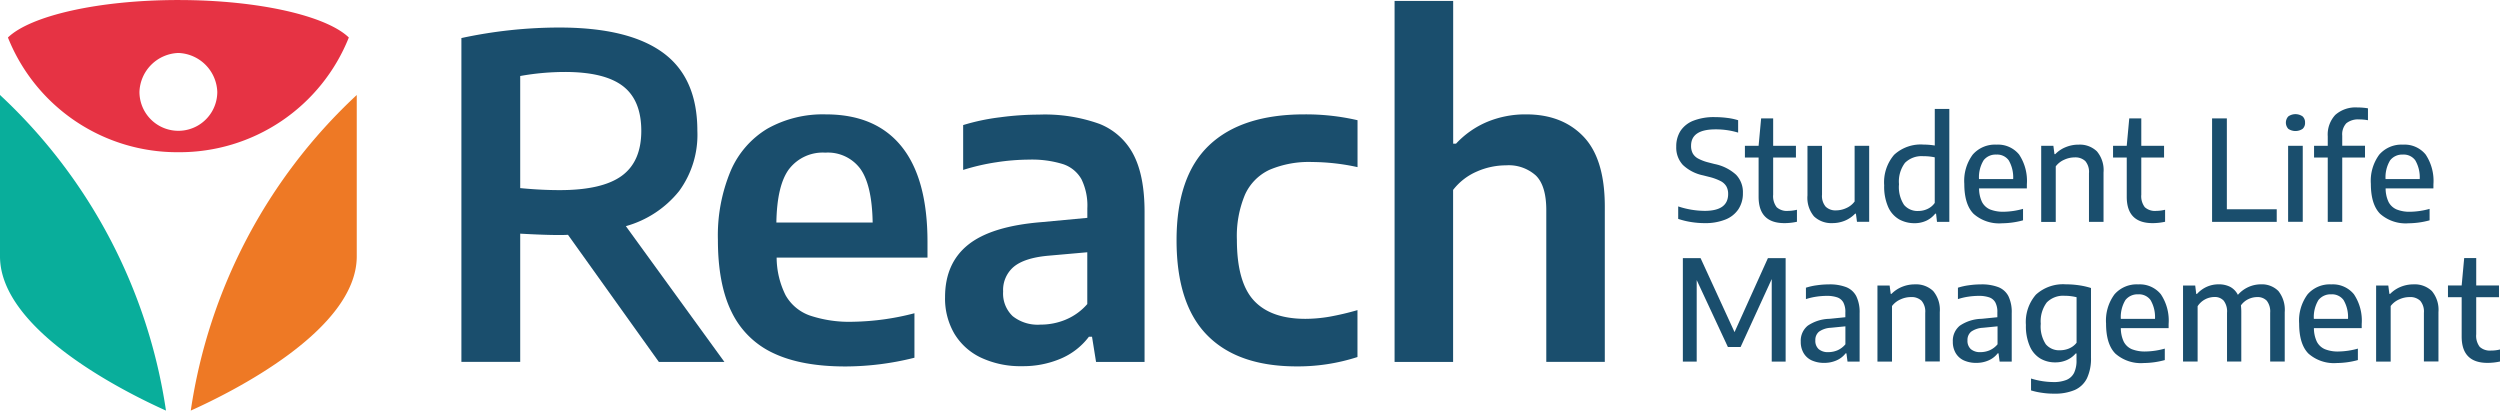
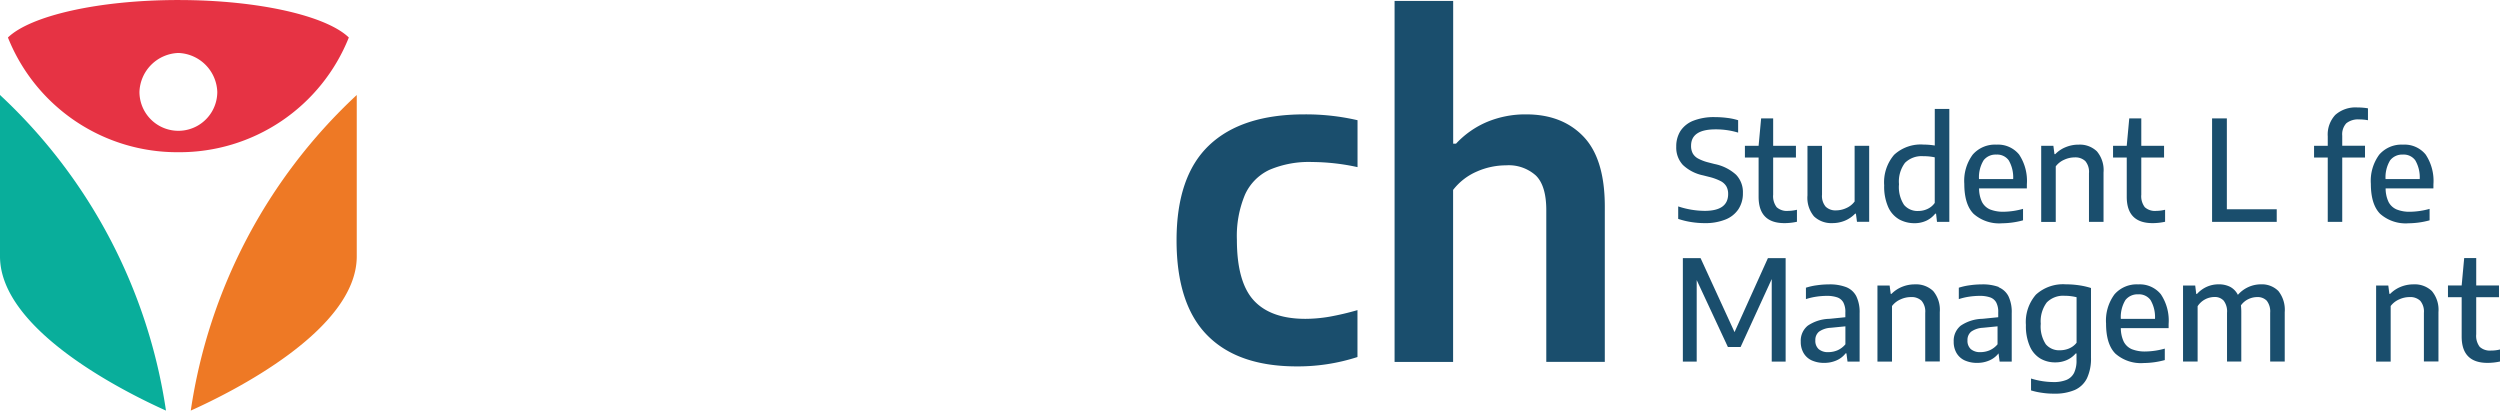
<svg xmlns="http://www.w3.org/2000/svg" id="Reach_student_logo" data-name="Reach student logo" width="443.968" height="72.915" viewBox="0 0 443.968 72.915">
-   <path id="Path_120" data-name="Path 120" d="M124.869,80.647,108.73,58.07c-.371.026-.922.038-1.664.038-1.587,0-3.865-.077-6.822-.243V80.634H89.8V23.129a82.75,82.75,0,0,1,17.381-1.869c8.23,0,14.36,1.5,18.43,4.48s6.092,7.6,6.092,13.848A16.912,16.912,0,0,1,128.465,50.3a18.494,18.494,0,0,1-9.458,6.233l17.5,24.113H124.869ZM100.231,49.776c2.509.243,4.851.358,7.027.358q7.507,0,10.994-2.521t3.494-7.987q0-5.472-3.277-7.974t-10.29-2.5a44.955,44.955,0,0,0-7.935.717v19.9Z" transform="translate(-7.861 -16.371)" fill="#1a4e6d" />
-   <path id="Path_121" data-name="Path 121" d="M162.6,58.741H135.821a15.178,15.178,0,0,0,1.587,6.681,8,8,0,0,0,4.288,3.6,22.021,22.021,0,0,0,7.731,1.114,45.626,45.626,0,0,0,10.866-1.51v7.9a50.611,50.611,0,0,1-12.3,1.549q-7.737,0-12.709-2.342a15.45,15.45,0,0,1-7.436-7.283c-1.638-3.289-2.457-7.577-2.457-12.837a29.672,29.672,0,0,1,2.265-12.261,16.149,16.149,0,0,1,6.54-7.513A20.117,20.117,0,0,1,144.55,33.31q8.85,0,13.452,5.7t4.608,16.92v2.816ZM138.074,42.96q-2.189,2.861-2.3,9.561h17.1c-.077-4.467-.819-7.654-2.2-9.561a7.169,7.169,0,0,0-6.207-2.854,7.54,7.54,0,0,0-6.387,2.854" transform="translate(2.1 -12.998)" fill="#1a4e6d" />
-   <path id="Path_122" data-name="Path 122" d="M184.236,34.953a11.6,11.6,0,0,1,6.092,5.414c1.331,2.509,2.009,5.926,2.009,10.239v26.66h-8.614l-.717-4.48h-.55a12.233,12.233,0,0,1-5.017,3.9,17.007,17.007,0,0,1-6.809,1.331,16.485,16.485,0,0,1-7.334-1.51,10.974,10.974,0,0,1-4.736-4.262,12.352,12.352,0,0,1-1.651-6.489q0-6.028,4.121-9.318t13.055-4.006l8.089-.755v-1.7a10.6,10.6,0,0,0-1.05-5.171,5.855,5.855,0,0,0-3.289-2.675,18.629,18.629,0,0,0-6.015-.794,39.18,39.18,0,0,0-5.747.461,38.745,38.745,0,0,0-5.951,1.369V35.2a37.948,37.948,0,0,1,6.566-1.382,52.5,52.5,0,0,1,6.886-.474,28.712,28.712,0,0,1,10.661,1.613M178.3,69.766a10.331,10.331,0,0,0,3.865-2.777v-9.2l-7.1.627q-4.089.4-5.964,1.958a5.405,5.405,0,0,0-1.881,4.39,5.549,5.549,0,0,0,1.689,4.364,7.154,7.154,0,0,0,4.94,1.51,11.6,11.6,0,0,0,4.454-.87" transform="translate(10.922 -12.99)" fill="#1a4e6d" />
  <path id="Path_123" data-name="Path 123" d="M194.47,72.526Q189.036,67,189.03,55.682q0-11.385,5.785-16.882t16.946-5.491a40.746,40.746,0,0,1,9.407,1.037v8.332a38.693,38.693,0,0,0-8.05-.909,17.856,17.856,0,0,0-7.577,1.382,8.912,8.912,0,0,0-4.364,4.428,19,19,0,0,0-1.433,8c0,4.992,1,8.588,2.995,10.764s5.056,3.277,9.177,3.277a25.962,25.962,0,0,0,4.224-.371,48.847,48.847,0,0,0,5.017-1.178V76.4a34.313,34.313,0,0,1-10.789,1.664c-6.963,0-12.274-1.843-15.9-5.542" transform="translate(19.912 -12.998)" fill="#1a4e6d" />
  <path id="Path_124" data-name="Path 124" d="M219.293,17.57h10.393V42.912h.512a16.078,16.078,0,0,1,5.529-3.865,17.666,17.666,0,0,1,6.924-1.331q6.393,0,10.175,3.942c2.521,2.637,3.788,6.771,3.788,12.441V81.667H246.222V54.738q0-4.32-1.83-6.143a7.191,7.191,0,0,0-5.312-1.83,12.92,12.92,0,0,0-5.158,1.088,10.674,10.674,0,0,0-4.249,3.277V81.68H219.28V17.57Z" transform="translate(28.379 -17.404)" fill="#1a4e6d" />
  <path id="Path_125" data-name="Path 125" d="M261.009,52.325a13.781,13.781,0,0,1-2.3-.563V49.548a15.617,15.617,0,0,0,2.368.589,15.264,15.264,0,0,0,2.342.2c2.777,0,4.16-1,4.16-2.995a2.7,2.7,0,0,0-.333-1.382,2.525,2.525,0,0,0-1.05-.934,9.3,9.3,0,0,0-1.984-.717l-1.113-.282a7.356,7.356,0,0,1-3.558-1.843,4.517,4.517,0,0,1-1.177-3.238,5.083,5.083,0,0,1,.768-2.829,4.877,4.877,0,0,1,2.3-1.8,10.007,10.007,0,0,1,3.8-.627,17.625,17.625,0,0,1,2.189.141,11.135,11.135,0,0,1,1.933.41v2.2a13.657,13.657,0,0,0-4.006-.576c-2.905,0-4.352.973-4.352,2.918a2.821,2.821,0,0,0,.294,1.344,2.388,2.388,0,0,0,.96.922,7.867,7.867,0,0,0,1.83.691l1.1.282a8.006,8.006,0,0,1,3.8,1.894A4.454,4.454,0,0,1,270.2,47.18a5.07,5.07,0,0,1-.806,2.88,4.963,4.963,0,0,1-2.329,1.83,9.587,9.587,0,0,1-3.673.627,15.419,15.419,0,0,1-2.381-.192" transform="translate(39.317 -12.892)" fill="#1a4e6d" />
  <path id="Path_126" data-name="Path 126" d="M277.131,50.086v2.137a10.464,10.464,0,0,1-2.214.243c-3.059,0-4.595-1.549-4.595-4.672V40.82H267.89V38.734h2.432l.448-4.864h2.137v4.864h4.044V40.82h-4.044V47.4a3.21,3.21,0,0,0,.627,2.24,2.678,2.678,0,0,0,2,.653,7.2,7.2,0,0,0,1.6-.2" transform="translate(41.984 -12.841)" fill="#1a4e6d" />
  <path id="Path_127" data-name="Path 127" d="M277.747,50.226a5.131,5.131,0,0,1-1.178-3.737V37.683h2.585v8.665a2.926,2.926,0,0,0,.653,2.137,2.492,2.492,0,0,0,1.843.653,4.325,4.325,0,0,0,1.792-.4,3.644,3.644,0,0,0,1.5-1.177V37.67h2.585v13.5h-2.163l-.192-1.446h-.141a5.426,5.426,0,0,1-1.843,1.254,5.828,5.828,0,0,1-2.214.422,4.455,4.455,0,0,1-3.225-1.177" transform="translate(44.414 -11.778)" fill="#1a4e6d" />
  <path id="Path_128" data-name="Path 128" d="M289.834,52.145a4.747,4.747,0,0,1-1.92-2.2,8.967,8.967,0,0,1-.7-3.827,7.493,7.493,0,0,1,1.766-5.414,6.957,6.957,0,0,1,5.235-1.817,12.554,12.554,0,0,1,1.984.166v-6.5h2.585V52.606h-2.189l-.166-1.446h-.154A4.4,4.4,0,0,1,294.71,52.4a4.913,4.913,0,0,1-2.112.448,5.613,5.613,0,0,1-2.765-.7m5.068-1.83a3.164,3.164,0,0,0,1.293-1.075V41.151a9.257,9.257,0,0,0-2.022-.2,4.184,4.184,0,0,0-3.264,1.177,5.531,5.531,0,0,0-1.062,3.8,5.737,5.737,0,0,0,.9,3.673,3.109,3.109,0,0,0,2.534,1.075,3.8,3.8,0,0,0,1.625-.358" transform="translate(47.392 -13.211)" fill="#1a4e6d" />
  <path id="Path_129" data-name="Path 129" d="M309.439,45.279h-8.486a5.652,5.652,0,0,0,.525,2.419,2.907,2.907,0,0,0,1.421,1.318,6.326,6.326,0,0,0,2.47.41,13.311,13.311,0,0,0,3.392-.512v2.035a14.565,14.565,0,0,1-3.712.525,6.853,6.853,0,0,1-5.068-1.677q-1.651-1.67-1.651-5.337a7.826,7.826,0,0,1,1.5-5.184,5.225,5.225,0,0,1,4.211-1.766,4.829,4.829,0,0,1,4.019,1.753,8.45,8.45,0,0,1,1.382,5.273Zm-7.679-4.992a5.789,5.789,0,0,0-.819,3.341h6.067a5.99,5.99,0,0,0-.794-3.341,2.536,2.536,0,0,0-2.2-1.011,2.682,2.682,0,0,0-2.253,1.011" transform="translate(50.504 -11.823)" fill="#1a4e6d" />
  <path id="Path_130" data-name="Path 130" d="M309,37.715h2.163l.192,1.485h.141a5.337,5.337,0,0,1,1.881-1.254,5.918,5.918,0,0,1,2.278-.435,4.349,4.349,0,0,1,3.238,1.19,5.165,5.165,0,0,1,1.177,3.75v8.767h-2.585V42.578a2.96,2.96,0,0,0-.653-2.15,2.559,2.559,0,0,0-1.894-.653,4.44,4.44,0,0,0-1.817.4,3.763,3.763,0,0,0-1.536,1.19V51.23H309Z" transform="translate(53.49 -11.823)" fill="#1a4e6d" />
  <path id="Path_131" data-name="Path 131" d="M328.211,50.086v2.137a10.463,10.463,0,0,1-2.214.243c-3.059,0-4.595-1.549-4.595-4.672V40.82H318.97V38.734H321.4l.448-4.864h2.137v4.864h4.044V40.82h-4.044V47.4a3.21,3.21,0,0,0,.627,2.24,2.678,2.678,0,0,0,2,.653,7.2,7.2,0,0,0,1.6-.2" transform="translate(56.281 -12.841)" fill="#1a4e6d" />
  <path id="Path_132" data-name="Path 132" d="M332.71,52.236V33.87h2.624V50h8.857v2.24Z" transform="translate(60.127 -12.841)" fill="#1a4e6d" />
-   <path id="Path_133" data-name="Path 133" d="M343.385,35.891a1.626,1.626,0,0,1,0-2.214,2.222,2.222,0,0,1,2.534,0,1.428,1.428,0,0,1,.435,1.114,1.382,1.382,0,0,1-.435,1.1,2.283,2.283,0,0,1-2.534,0m-.038,3.008h2.6V52.4h-2.6Z" transform="translate(62.993 -13.007)" fill="#1a4e6d" />
  <path id="Path_134" data-name="Path 134" d="M352.594,35.153a2.887,2.887,0,0,0-.73,2.2v1.8h4.044v2.086h-4.044V52.662h-2.573V41.245H346.86V39.159h2.432V37.482a5.113,5.113,0,0,1,1.344-3.814,5.417,5.417,0,0,1,3.929-1.318,11.157,11.157,0,0,1,1.869.154v2.112a8.638,8.638,0,0,0-1.561-.141,3.339,3.339,0,0,0-2.278.678" transform="translate(64.087 -13.267)" fill="#1a4e6d" />
  <path id="Path_135" data-name="Path 135" d="M365.849,45.279h-8.486a5.652,5.652,0,0,0,.525,2.419,2.907,2.907,0,0,0,1.421,1.318,6.1,6.1,0,0,0,2.47.41,13.312,13.312,0,0,0,3.392-.512v2.035a14.566,14.566,0,0,1-3.712.525,6.853,6.853,0,0,1-5.068-1.677q-1.651-1.67-1.651-5.337a7.826,7.826,0,0,1,1.5-5.184,5.225,5.225,0,0,1,4.211-1.766,4.829,4.829,0,0,1,4.019,1.753,8.45,8.45,0,0,1,1.382,5.273Zm-7.679-4.992a5.789,5.789,0,0,0-.819,3.341h6.067a5.989,5.989,0,0,0-.794-3.341,2.536,2.536,0,0,0-2.2-1.011,2.7,2.7,0,0,0-2.253,1.011" transform="translate(66.293 -11.823)" fill="#1a4e6d" />
  <path id="Path_136" data-name="Path 136" d="M274.383,53.26h3.149V71.626h-2.47V56.972l-5.529,12.069h-2.253l-5.542-11.89V71.626H259.28V53.26h3.149l6.028,13.132Z" transform="translate(39.574 -7.414)" fill="#1a4e6d" />
  <path id="Path_137" data-name="Path 137" d="M283.7,57.386a3.429,3.429,0,0,1,1.792,1.6,6.453,6.453,0,0,1,.6,3.021v8.6h-2.15l-.192-1.459H283.6a4.066,4.066,0,0,1-1.625,1.254,5.287,5.287,0,0,1-2.176.435,5.2,5.2,0,0,1-2.227-.448,3.231,3.231,0,0,1-1.434-1.305,3.853,3.853,0,0,1-.5-2,3.452,3.452,0,0,1,1.229-2.841,7.152,7.152,0,0,1,3.891-1.229l2.8-.282v-.858a3.567,3.567,0,0,0-.358-1.766,1.97,1.97,0,0,0-1.075-.9,5.669,5.669,0,0,0-1.92-.269,13.08,13.08,0,0,0-1.792.141,11.186,11.186,0,0,0-1.856.435V57.489a11.1,11.1,0,0,1,1.958-.435,14.982,14.982,0,0,1,2.086-.154,8.188,8.188,0,0,1,3.1.486M282.167,68.6a3.8,3.8,0,0,0,1.4-1.062V64.349l-2.6.256a3.946,3.946,0,0,0-2.086.691,1.894,1.894,0,0,0-.653,1.536,1.981,1.981,0,0,0,.589,1.561,2.509,2.509,0,0,0,1.741.538,4.181,4.181,0,0,0,1.613-.333" transform="translate(44.153 -6.396)" fill="#1a4e6d" />
  <path id="Path_138" data-name="Path 138" d="M286.28,57.1h2.163l.192,1.485h.141a5.515,5.515,0,0,1,1.881-1.254,5.918,5.918,0,0,1,2.278-.435,4.393,4.393,0,0,1,3.238,1.177,5.186,5.186,0,0,1,1.177,3.75v8.767h-2.585V61.956a2.96,2.96,0,0,0-.653-2.15,2.559,2.559,0,0,0-1.894-.653,4.44,4.44,0,0,0-1.817.4,3.763,3.763,0,0,0-1.536,1.19v9.868H286.28V57.1Z" transform="translate(47.131 -6.396)" fill="#1a4e6d" />
-   <path id="Path_139" data-name="Path 139" d="M304.816,57.386a3.429,3.429,0,0,1,1.792,1.6,6.465,6.465,0,0,1,.589,3.021v8.6h-2.15l-.192-1.459H304.7a4.066,4.066,0,0,1-1.625,1.254,5.287,5.287,0,0,1-2.176.435,5.2,5.2,0,0,1-2.227-.448,3.231,3.231,0,0,1-1.433-1.305,3.853,3.853,0,0,1-.5-2,3.452,3.452,0,0,1,1.229-2.841,7.141,7.141,0,0,1,3.878-1.229l2.8-.282v-.858a3.567,3.567,0,0,0-.358-1.766,1.97,1.97,0,0,0-1.075-.9,5.669,5.669,0,0,0-1.92-.269,13.079,13.079,0,0,0-1.792.141,10.894,10.894,0,0,0-1.856.435V57.489a11.1,11.1,0,0,1,1.958-.435,14.982,14.982,0,0,1,2.086-.154,8.24,8.24,0,0,1,3.123.486M303.28,68.6a3.8,3.8,0,0,0,1.4-1.062V64.349l-2.6.256a3.945,3.945,0,0,0-2.086.691,1.894,1.894,0,0,0-.653,1.536,1.981,1.981,0,0,0,.589,1.561,2.509,2.509,0,0,0,1.741.538,4.182,4.182,0,0,0,1.613-.333" transform="translate(50.059 -6.396)" fill="#1a4e6d" />
+   <path id="Path_139" data-name="Path 139" d="M304.816,57.386a3.429,3.429,0,0,1,1.792,1.6,6.465,6.465,0,0,1,.589,3.021v8.6h-2.15l-.192-1.459a4.066,4.066,0,0,1-1.625,1.254,5.287,5.287,0,0,1-2.176.435,5.2,5.2,0,0,1-2.227-.448,3.231,3.231,0,0,1-1.433-1.305,3.853,3.853,0,0,1-.5-2,3.452,3.452,0,0,1,1.229-2.841,7.141,7.141,0,0,1,3.878-1.229l2.8-.282v-.858a3.567,3.567,0,0,0-.358-1.766,1.97,1.97,0,0,0-1.075-.9,5.669,5.669,0,0,0-1.92-.269,13.079,13.079,0,0,0-1.792.141,10.894,10.894,0,0,0-1.856.435V57.489a11.1,11.1,0,0,1,1.958-.435,14.982,14.982,0,0,1,2.086-.154,8.24,8.24,0,0,1,3.123.486M303.28,68.6a3.8,3.8,0,0,0,1.4-1.062V64.349l-2.6.256a3.945,3.945,0,0,0-2.086.691,1.894,1.894,0,0,0-.653,1.536,1.981,1.981,0,0,0,.589,1.561,2.509,2.509,0,0,0,1.741.538,4.182,4.182,0,0,0,1.613-.333" transform="translate(50.059 -6.396)" fill="#1a4e6d" />
  <path id="Path_140" data-name="Path 140" d="M309.811,76.165a12.764,12.764,0,0,1-2.022-.435V73.618a13.649,13.649,0,0,0,3.955.627,6.047,6.047,0,0,0,2.342-.384,2.652,2.652,0,0,0,1.344-1.241,5.017,5.017,0,0,0,.435-2.278V69.164h-.141a4.427,4.427,0,0,1-1.561,1.165,5,5,0,0,1-2.1.422,5.1,5.1,0,0,1-2.637-.691,4.7,4.7,0,0,1-1.856-2.176,8.9,8.9,0,0,1-.691-3.763,7.388,7.388,0,0,1,1.779-5.4,7.151,7.151,0,0,1,5.3-1.83,16.1,16.1,0,0,1,2.329.166,13.354,13.354,0,0,1,2.15.486V69.906a8.192,8.192,0,0,1-.717,3.673,4.423,4.423,0,0,1-2.163,2.073,8.883,8.883,0,0,1-3.66.653,13.288,13.288,0,0,1-2.086-.141m4.761-7.9a3.223,3.223,0,0,0,1.305-1V59.181a8.835,8.835,0,0,0-2.112-.256,4.077,4.077,0,0,0-3.187,1.19,5.59,5.59,0,0,0-1.062,3.776,5.726,5.726,0,0,0,.9,3.648,3.1,3.1,0,0,0,2.534,1.062,4.2,4.2,0,0,0,1.625-.333" transform="translate(52.897 -6.398)" fill="#1a4e6d" />
  <path id="Path_141" data-name="Path 141" d="M329.109,64.669h-8.486a5.651,5.651,0,0,0,.525,2.419,2.906,2.906,0,0,0,1.421,1.318,6.327,6.327,0,0,0,2.47.41,13.312,13.312,0,0,0,3.392-.512v2.035a14.565,14.565,0,0,1-3.712.525,6.853,6.853,0,0,1-5.068-1.677Q318,67.517,318,63.85a7.826,7.826,0,0,1,1.5-5.184,5.225,5.225,0,0,1,4.211-1.766,4.829,4.829,0,0,1,4.019,1.753,8.425,8.425,0,0,1,1.382,5.273Zm-7.667-4.992a5.79,5.79,0,0,0-.819,3.341h6.067a5.959,5.959,0,0,0-.794-3.341,2.536,2.536,0,0,0-2.2-1.011,2.717,2.717,0,0,0-2.253,1.011" transform="translate(56.009 -6.396)" fill="#1a4e6d" />
  <path id="Path_142" data-name="Path 142" d="M345.613,58.08a5.361,5.361,0,0,1,1.126,3.75V70.6h-2.585V61.946a3.113,3.113,0,0,0-.6-2.137,2.218,2.218,0,0,0-1.7-.653,3.652,3.652,0,0,0-1.561.358,3.439,3.439,0,0,0-1.331,1.114c.038.384.064.768.064,1.126V70.6h-2.534V61.946a3.154,3.154,0,0,0-.589-2.15,2.113,2.113,0,0,0-1.664-.653,3.577,3.577,0,0,0-2.969,1.638V70.6H328.68V57.108h2.163l.179,1.485h.141a5.252,5.252,0,0,1,1.741-1.267,5.132,5.132,0,0,1,2.125-.435,4.4,4.4,0,0,1,2.022.448,3.27,3.27,0,0,1,1.37,1.421,5.455,5.455,0,0,1,4.134-1.869,4.126,4.126,0,0,1,3.059,1.19" transform="translate(58.999 -6.398)" fill="#1a4e6d" />
-   <path id="Path_143" data-name="Path 143" d="M355.9,64.669h-8.486a5.651,5.651,0,0,0,.525,2.419,2.906,2.906,0,0,0,1.421,1.318,6.1,6.1,0,0,0,2.47.41,13.312,13.312,0,0,0,3.392-.512v2.035a14.566,14.566,0,0,1-3.712.525,6.854,6.854,0,0,1-5.068-1.677q-1.651-1.67-1.651-5.337a7.826,7.826,0,0,1,1.5-5.184A5.225,5.225,0,0,1,350.5,56.9a4.829,4.829,0,0,1,4.019,1.753,8.425,8.425,0,0,1,1.382,5.273Zm-7.679-4.992a5.789,5.789,0,0,0-.819,3.341h6.067a5.959,5.959,0,0,0-.794-3.341,2.536,2.536,0,0,0-2.2-1.011,2.733,2.733,0,0,0-2.253,1.011" transform="translate(63.508 -6.396)" fill="#1a4e6d" />
  <path id="Path_144" data-name="Path 144" d="M355.47,57.1h2.163l.192,1.485h.141a5.515,5.515,0,0,1,1.881-1.254,5.918,5.918,0,0,1,2.278-.435,4.393,4.393,0,0,1,3.238,1.177,5.186,5.186,0,0,1,1.178,3.75v8.767h-2.585V61.956a2.96,2.96,0,0,0-.653-2.15,2.559,2.559,0,0,0-1.894-.653,4.44,4.44,0,0,0-1.817.4,3.764,3.764,0,0,0-1.536,1.19v9.868H355.47V57.1Z" transform="translate(66.497 -6.396)" fill="#1a4e6d" />
  <path id="Path_145" data-name="Path 145" d="M374.681,69.479v2.137a10.463,10.463,0,0,1-2.214.243c-3.059,0-4.595-1.549-4.595-4.672V60.2H365.44V58.114h2.432l.448-4.864h2.137v4.864H374.5V60.2h-4.044v6.579a3.21,3.21,0,0,0,.627,2.24,2.678,2.678,0,0,0,2,.653,6.434,6.434,0,0,0,1.6-.192" transform="translate(69.288 -7.417)" fill="#1a4e6d" />
  <path id="Path_146" data-name="Path 146" d="M81.726,59.277V30.62A95.558,95.558,0,0,0,52.25,86.666c7.18-3.225,29.476-14.258,29.476-27.39" transform="translate(-18.371 -13.751)" fill="#ee7925" />
  <path id="Path_147" data-name="Path 147" d="M25.78,30.62V59.277c0,13.132,22.3,24.164,29.476,27.39A95.6,95.6,0,0,0,25.78,30.62" transform="translate(-25.78 -13.751)" fill="#09ae9b" />
  <path id="Path_148" data-name="Path 148" d="M57.149,44.471A32.373,32.373,0,0,0,87.419,24.1c-3.993-3.852-16.037-6.655-30.269-6.655S30.873,20.243,26.88,24.1A32.373,32.373,0,0,0,57.149,44.471m0-17.624a7.175,7.175,0,0,1,6.911,6.911,6.911,6.911,0,0,1-13.823,0,7.166,7.166,0,0,1,6.911-6.911" transform="translate(-25.472 -17.44)" fill="#e63344" />
</svg>